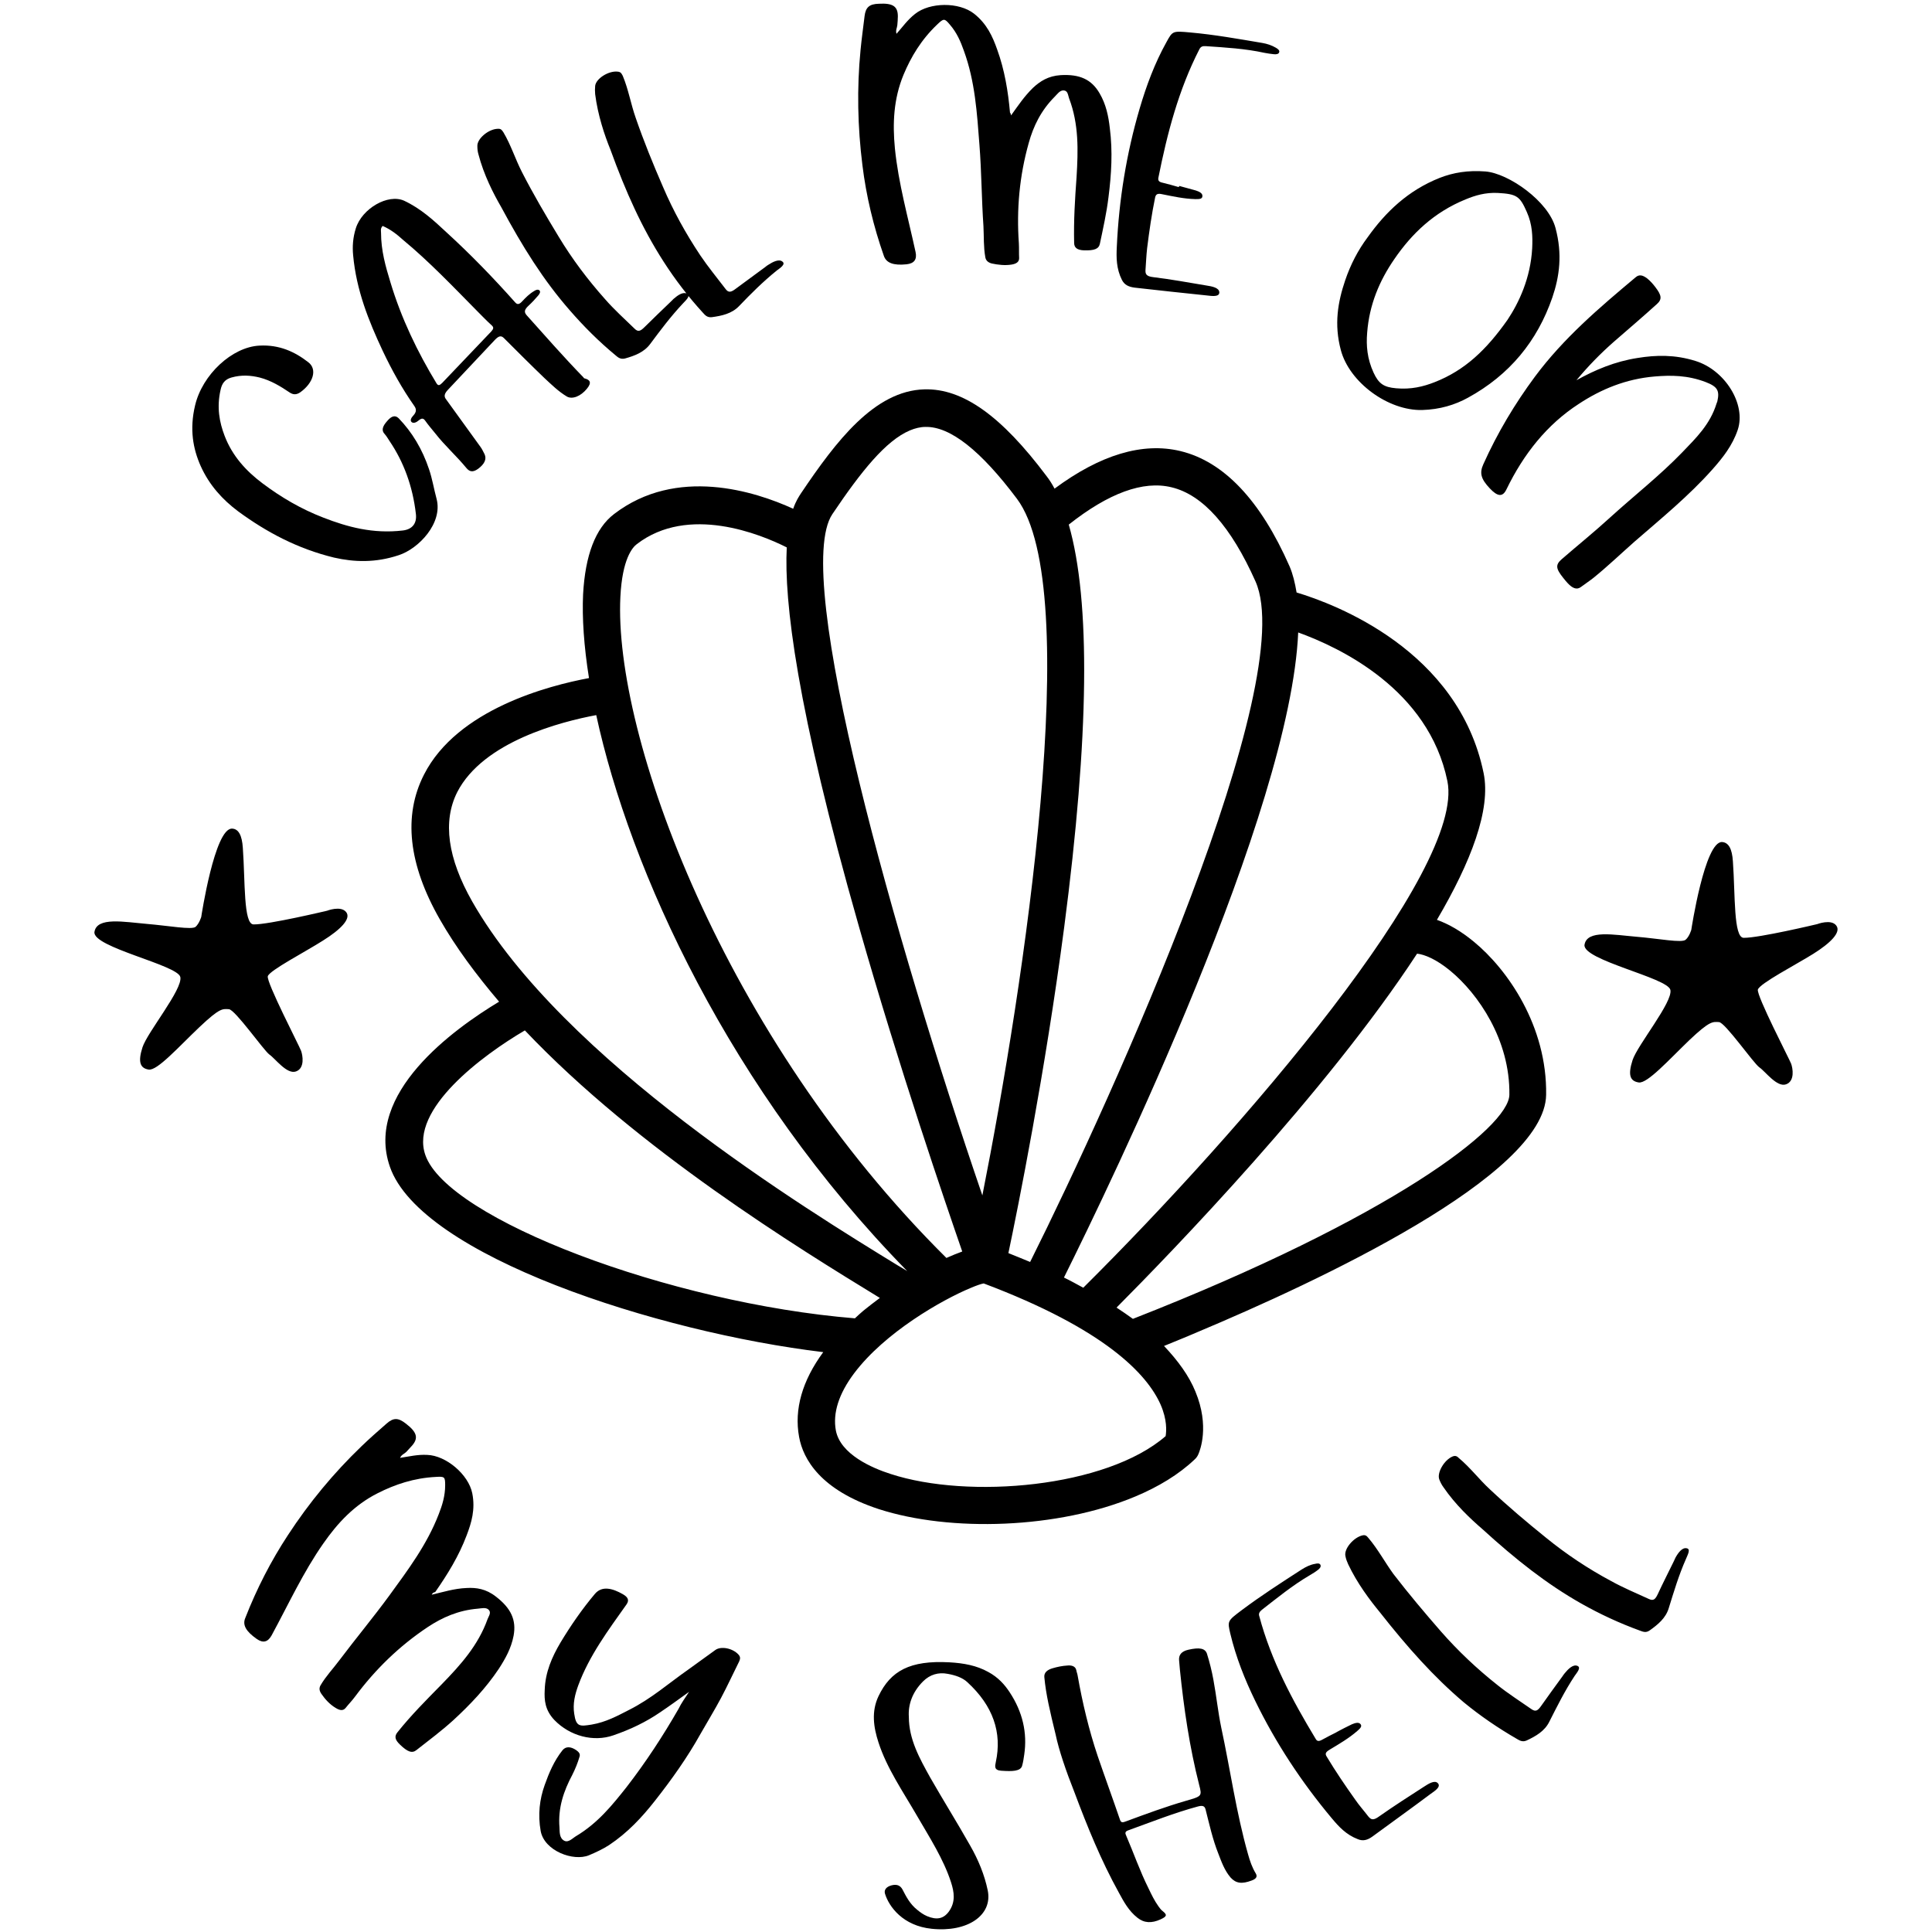
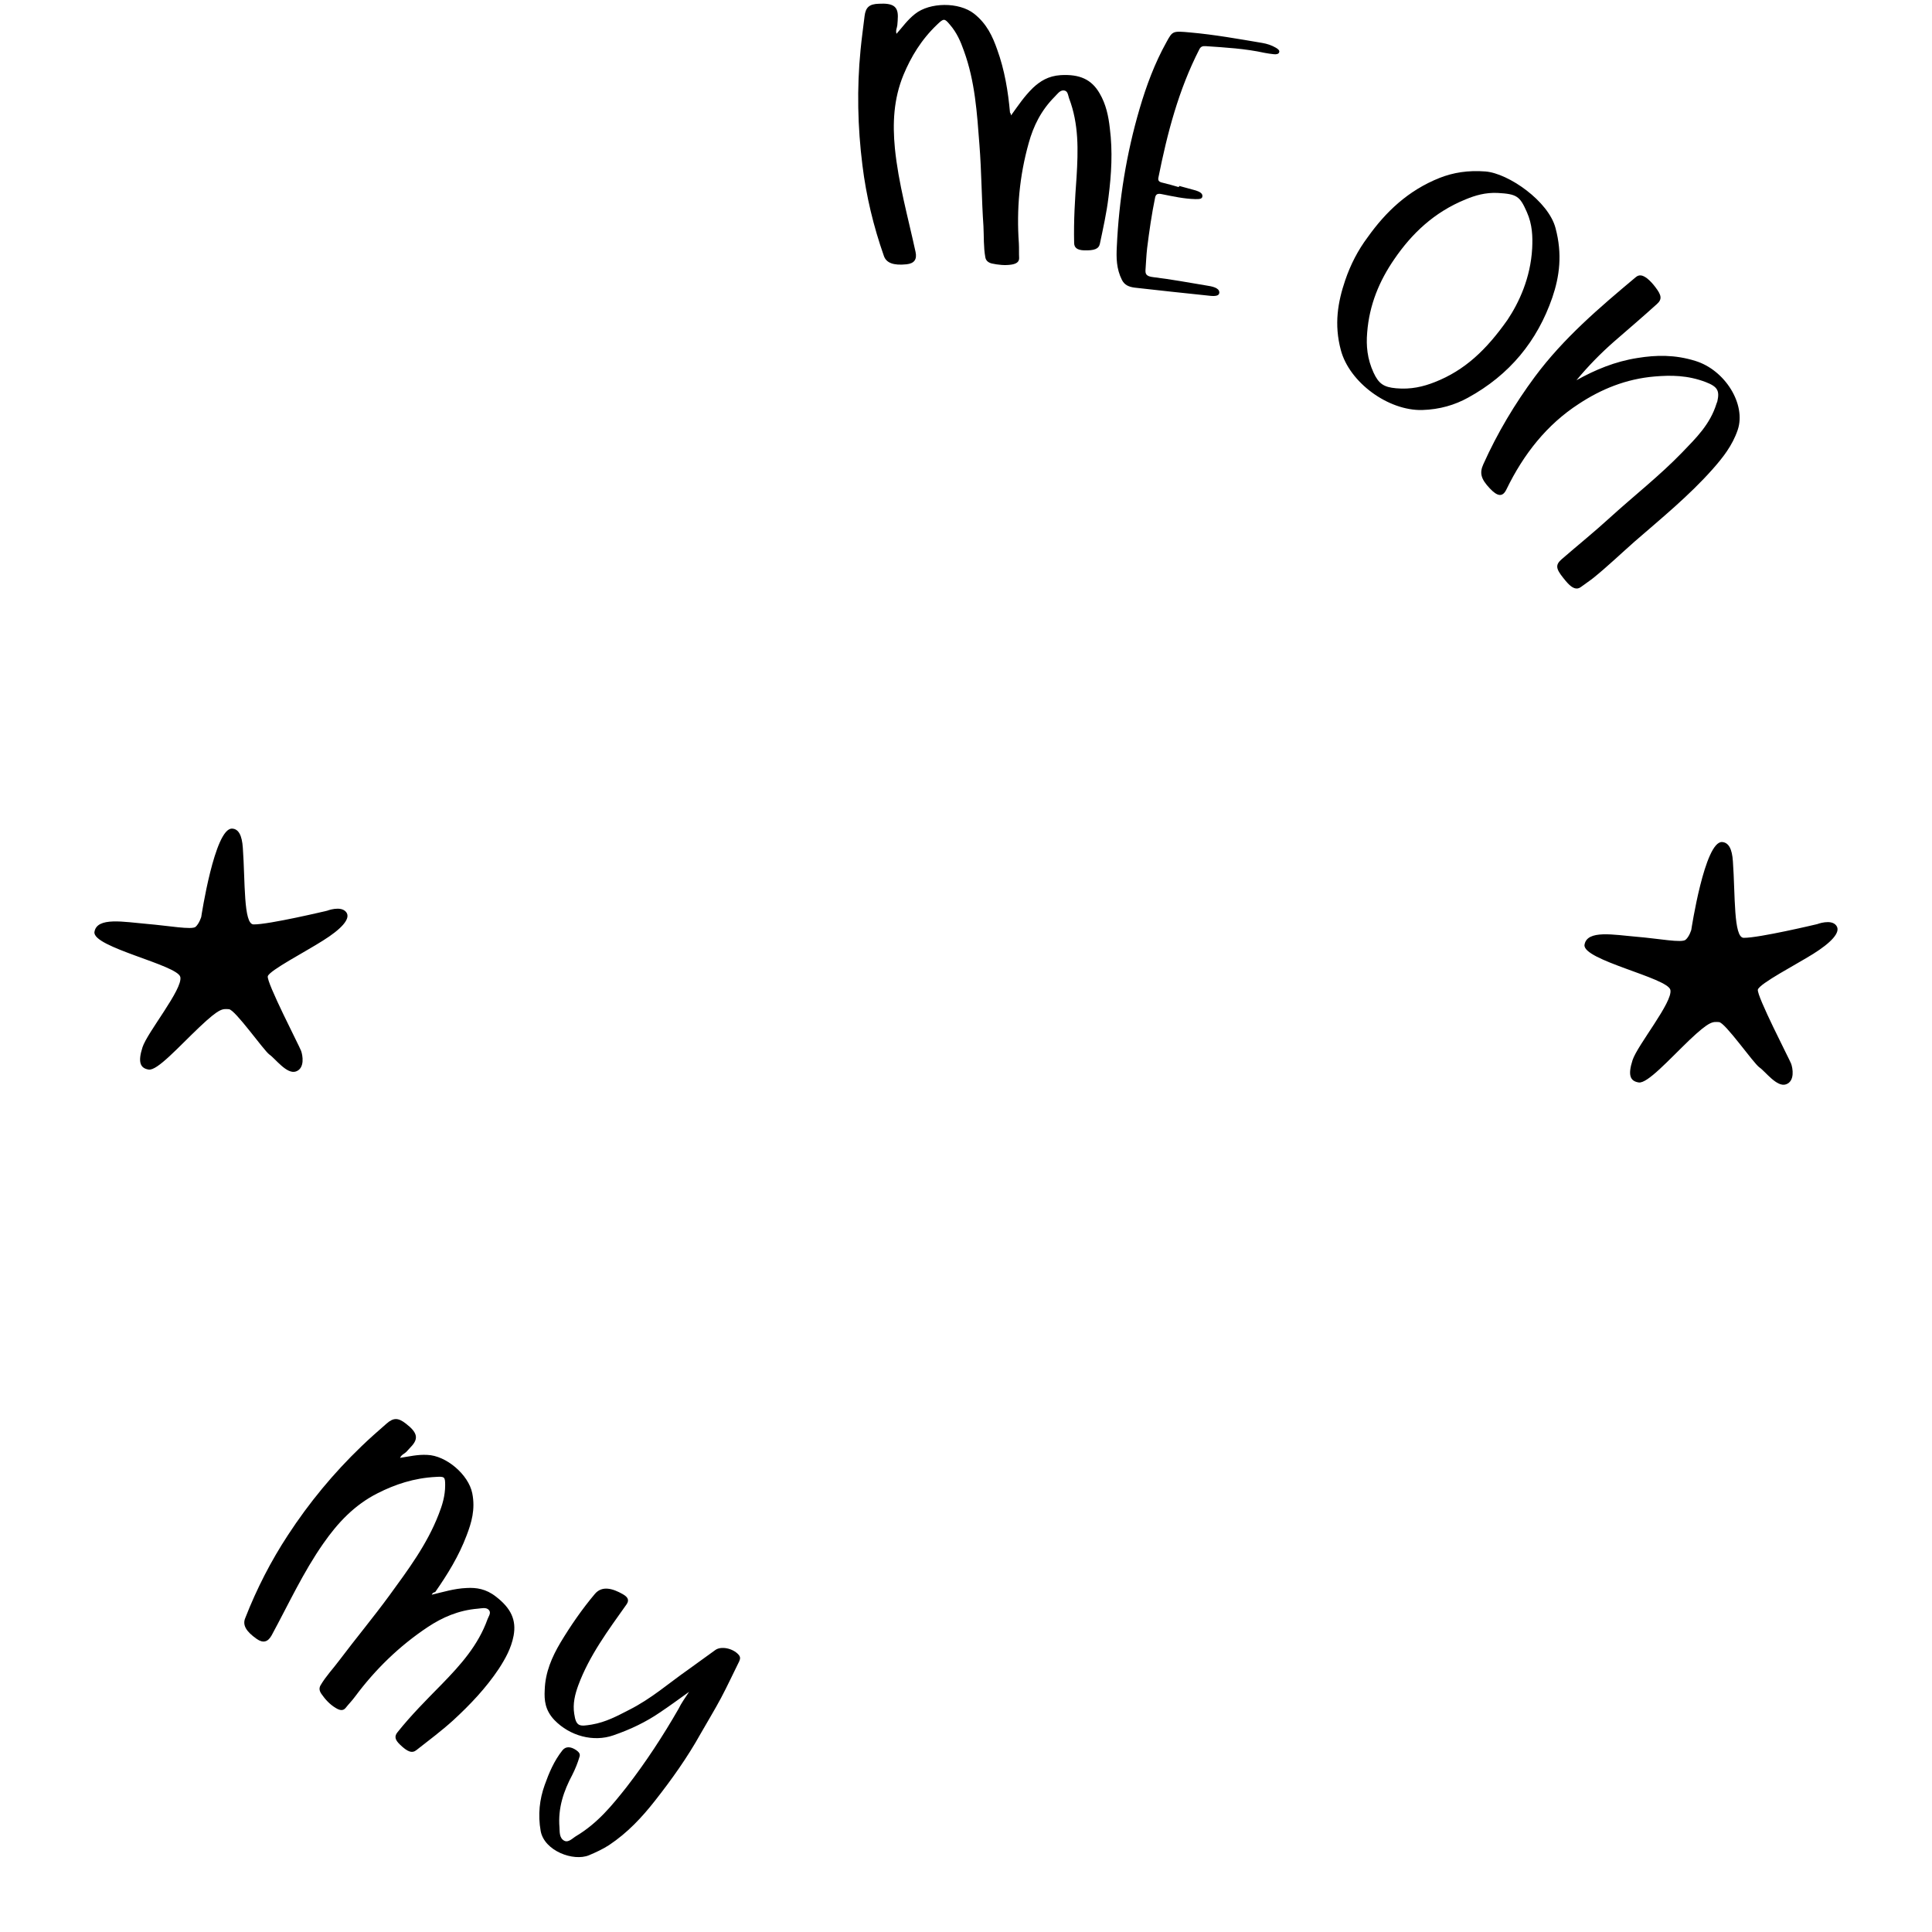
<svg xmlns="http://www.w3.org/2000/svg" version="1.1" id="Layer_1" x="0px" y="0px" viewBox="0 0 720 720" style="enable-background:new 0 0 720 720;" xml:space="preserve">
  <g>
-     <path d="M483.2,220.8c-0.6-3.6-1.4-6.9-2.6-9.7c-10.8-24.6-24.5-39.1-40.7-43c-14.1-3.4-29.9,1.4-46.9,14c-0.9-1.7-1.9-3.3-3-4.7 c-16.8-22.4-31.2-32.7-45.5-32.3c-18.6,0.5-32.9,19.3-45.9,38.6c-0.8,1.2-2,3-3,5.9c-14.2-6.5-43.5-15.9-66.8,2 c-6.9,5.3-10.7,15.3-11.5,29.9c-0.4,8.7,0.3,19.3,2.2,31.2c-15,2.8-49.1,11.6-61.5,36c-7.8,15.3-5.8,33.4,5.9,53.9 c6,10.5,13.6,20.7,22.1,30.7c-17.1,10.3-50.2,34.2-40.7,61.5c11.5,33.2,99.8,61.7,161.5,69.1c-7.8,10.6-10.9,21.3-9,31.6 c1.5,8.3,8,19.8,29.7,26.9c26.6,8.6,66.8,7.4,95.6-4.7c8.6-3.6,16.2-8.2,22.1-13.8c0.7-0.6,1.2-1.4,1.5-2.2 c0.4-1,4.2-10.1-1.2-23.1c-2.4-5.9-6.5-11.5-11.7-17c3.6-1.5,7.7-3.1,12.3-5.1c44.8-18.8,129.7-58.3,130.1-88.5 c0.4-25.5-14.3-46.7-27-57.1c-4.6-3.8-9.2-6.5-13.7-8.1c12.7-21.6,20.2-41.1,17.4-54.7C543.5,242.3,497.5,225.1,483.2,220.8z M436.6,181.6c11.7,2.8,22.2,14.7,31.3,35.1c16.5,37.4-52.4,190.3-84,253.6c-2.6-1.1-5.4-2.2-8.1-3.3 c3.5-16.6,13.7-67.3,20.8-121.5c9.3-71.2,9.9-121.4,1.7-150C413.1,183.8,426,179,436.6,181.6z M310.2,191.6 c10.7-15.9,19.9-27.4,28.9-31.2c1.9-0.8,3.9-1.3,5.8-1.3c9.2-0.2,20.6,8.8,34.1,26.8c25.1,33.6,2.6,181.4-12.9,259.6 C333.6,350.5,294.9,214.3,310.2,191.6z M231.2,222.4c0.7-14.1,4.5-18.4,6.1-19.6c19.2-14.8,46.2-3.7,55.9,1.2 c-1,19.9,3.5,59.3,26.9,141.3c15,52.7,32.2,102.9,38.5,121.1c-1.9,0.7-3.9,1.5-5.9,2.4C269.4,386.2,228.6,273.7,231.2,222.4z M170.4,295.2c9.7-18.9,38.9-26.3,51.8-28.7c12.5,57.6,49.6,139.5,115.9,207.2c-1.1-0.7-2.3-1.4-3.5-2.1 c-34.1-20.9-124.9-76.5-158.6-135.6C166.8,319.8,164.9,306.1,170.4,295.2z M158.5,430.4c-5.9-17,21.4-37.2,37.1-46.4 c42.2,44.5,102.2,81.3,131.8,99.4c0.2,0.1,0.3,0.2,0.5,0.3c-2.2,1.6-4.3,3.3-6.2,4.8c-1.1,0.9-2.1,1.9-3.1,2.8 C249.8,485.7,166.7,454.3,158.5,430.4z M434.4,535.2c-22.1,19.2-73.5,23.6-102.5,14.1c-6.9-2.2-18.7-7.3-20.4-16.2 c-1.2-6.5,1.1-13.7,6.8-21.3c11.5-15.3,32.8-27.4,43.4-31.8c2.1-0.9,3.8-1.5,4.9-1.7c45.4,17.1,60.9,33.9,65.9,45.1 C435,529.1,434.7,533.3,434.4,535.2z M540.5,361.8c10.3,8.5,22.3,25.7,22,46.2c-0.2,12.1-44,45.8-140.3,83.5 c-1.9-1.4-4-2.8-6.1-4.2c20.6-20.7,78.2-80.2,112-131.9C530.9,355.7,535.3,357.5,540.5,361.8z M539.4,291.1 c6.8,33.1-76.1,129.6-135.7,188.8c-2.4-1.3-4.7-2.6-7.2-3.8c17.6-35.4,84.4-173.4,87.3-240.4C499.3,241.3,532.4,256.9,539.4,291.1z " />
-     <path d="M88.8,190.6c-5.9-4.4-10.8-9.8-14-16.9c-2.9-6.5-4.2-13.8-2.1-22.6c2.7-11.5,13.8-21.8,24-22.3c7.4-0.4,13.2,2.3,18.2,6.2 c3.4,2.6,1.9,7.7-3,11.2c-1.6,1.1-2.8,0.8-3.9,0.1c-3.4-2.3-7-4.5-11.2-5.6c-3.3-0.8-6.7-1.1-10.6,0c-2.4,0.7-3.5,2.2-4,4.6 c-1.5,6.6-0.4,12.1,1.5,17.1c2.9,7.6,8.1,13.2,14.1,17.7c6.9,5.2,14.4,9.6,22.7,12.8c9,3.5,18.5,6.1,29.6,4.8 c3.5-0.4,5.3-2.6,4.9-6.1c-1.2-10.5-4.6-19.5-9.8-27.2c-0.6-0.9-1.1-1.8-1.8-2.6c-1.4-1.4-0.8-3,0.9-4.9c1.6-1.9,3-2.3,4.3-1 c5,5.2,8.8,11.5,11.3,19c1.2,3.5,1.8,7.3,2.8,11c2.4,9.1-6.7,18.6-14.1,21c-8.7,2.9-16.6,2.6-24.1,0.9 C110.9,204.5,99.3,198.3,88.8,190.6z M162.2,161.5c-1.3-1.6-2.6-3.1-3.8-4.8c-0.6-0.8-1.2-1-2.4,0c-0.8,0.7-1.9,1.2-2.6,0.6 c-0.7-0.6-0.1-1.7,0.6-2.4c1.4-1.5,1.1-2.6,0.4-3.6c-4.5-6.4-8.4-13.4-11.8-20.6c-5.2-11.1-9.8-22.5-11-35.6c-0.3-3.2-0.1-6.5,1-10 c2.3-7.4,12-13,18-10.3c6.2,2.9,11,7.3,15.7,11.7c9.1,8.3,17.6,17.1,25.7,26.2c0.8,0.9,1.5,0.8,2.6-0.4c1.3-1.4,2.7-2.8,4.4-3.8 c0.7-0.5,1.6-0.8,2.1-0.2c0.4,0.5,0,1.2-0.5,1.8c-1.1,1.3-2.3,2.6-3.6,3.8c-1.5,1.4-1.8,2.3-0.8,3.5c7,7.8,13.9,15.7,21.2,23.2 c0.1,0.1,0.2,0.4,0.4,0.4c2,0.5,2.9,1.5,0.9,3.9c-2.3,2.8-5.4,4-7.4,2.9c-3.2-1.9-5.8-4.5-8.4-6.9c-5.1-4.9-10.1-9.9-15.1-14.9 c-1.1-1.1-2-0.8-3.5,0.8c-5.8,6.2-11.6,12.3-17.4,18.5c-1.4,1.5-1.5,2.5-0.6,3.6c4.3,5.9,8.5,11.8,12.8,17.7c0.6,0.8,1,1.8,1.5,2.7 c0.8,1.8,0,3.6-2.4,5.4c-2.2,1.6-3.4,0.9-4.4-0.3C170,169.8,165.7,166,162.2,161.5z M142.6,84.2c-0.9,1-0.6,1.7-0.6,2.5 c0,6.7,1.7,12.6,3.5,18.5c4.1,13.6,10.1,26,17.2,37.7c0.6,0.9,1.1,0.8,2.1-0.2c6.1-6.4,12.2-12.8,18.3-19.2c0.9-1,0.9-1.5,0.2-2.2 c-1.9-1.7-3.6-3.5-5.4-5.3c-9-9.1-17.8-18.4-27.7-26.6C148,87.4,145.6,85.5,142.6,84.2z M186.8,77.2c-2.9-5-6.5-12-8.5-19.7 c-0.3-1-0.4-2-0.4-3.1c-0.1-2.7,4.1-6.3,7.6-6.4c1.3-0.1,1.6,0.6,2.1,1.3c2.8,4.7,4.4,9.9,6.9,14.8c4.2,8.2,8.9,16.2,13.7,24.1 c5,8.3,10.8,16,17.3,23.3c3.4,3.9,7.3,7.4,11,11c1.3,1.3,2.2,0.9,3.7-0.6c3.2-3.2,6.6-6.4,9.8-9.5c0.3-0.3,0.7-0.7,1-1 c1.6-1.4,3.6-2.8,5.1-1.9c1.4,0.8-0.6,2.5-1.6,3.6c-4.6,4.9-8.4,10-12.2,15.1c-2.3,3.1-5.8,4.4-9.4,5.4c-1.6,0.4-2.6-0.4-3.4-1.1 c-6.3-5.2-12-10.9-17.2-16.9C202.5,104.4,194.7,91.9,186.8,77.2z M227.5,55.8c-2.2-5.4-4.7-12.8-5.7-20.7c-0.1-1-0.1-2.1,0-3.1 c0.3-2.7,5-5.7,8.4-5.3c1.3,0.1,1.5,0.9,1.9,1.6c2.1,5,3,10.5,4.8,15.6c3,8.7,6.5,17.3,10.2,25.8c3.8,8.9,8.5,17.4,13.9,25.5 c2.9,4.3,6.2,8.3,9.4,12.5c1.1,1.5,2.1,1.2,3.8-0.1c3.6-2.7,7.4-5.4,11-8.1c0.4-0.3,0.7-0.6,1.1-0.8c1.7-1.1,4-2.3,5.3-1.2 c1.3,1-0.9,2.4-2.1,3.3c-5.2,4.2-9.7,8.7-14.1,13.3c-2.7,2.8-6.4,3.6-10.1,4.1c-1.7,0.2-2.5-0.7-3.3-1.6 c-5.5-6-10.4-12.4-14.7-19.1C239.2,84.9,233.2,71.5,227.5,55.8z" />
    <path d="M376.8,43c2.6-3.6,4.9-7.1,8.2-10.3c2.6-2.4,5.6-4.4,10.3-4.7c7.1-0.4,11.5,1.6,14.5,6.8c2.4,4.1,3.3,8.5,3.8,13 c1.1,8.6,0.6,17.1-0.5,25.7c-0.7,5.8-2,11.6-3.2,17.3c-0.4,2-2.1,2.6-5.9,2.5c-2.6-0.1-3.7-1-3.7-2.8c-0.2-8.2,0.3-16.3,0.9-24.5 c0.6-9.9,0.9-19.7-2.8-29.4c-0.4-1.1-0.4-2.8-2-2.9c-1.4-0.1-2.4,1.4-3.3,2.3c-5.2,5.2-8,11.1-9.7,17.2 c-3.5,12.4-4.6,24.9-3.7,37.5c0.1,1.8,0,3.7,0.1,5.5c0,1.4-1,2.1-2.8,2.4c-2.5,0.4-5,0.1-7.4-0.4c-1.5-0.4-2.2-1.2-2.4-2.3 c-0.7-3.9-0.5-7.7-0.7-11.6c-0.7-10.1-0.7-20.3-1.5-30.4c-0.9-11.7-1.6-23.5-5.8-35c-1.2-3.4-2.6-6.7-5.2-9.7 c-2-2.4-2.3-2.4-4.7-0.1c-6,5.7-9.8,12.1-12.6,18.8c-3.7,9-4.1,18.1-3.2,27.4c1.3,13,4.9,25.7,7.7,38.6c0.6,2.8-0.5,4.3-3.4,4.6 c-4.8,0.5-7.5-0.5-8.4-3.1c-3.9-11.1-6.6-22.4-8-33.8c-1.8-14.3-2.1-28.7-0.7-43c0.4-4.2,1-8.4,1.5-12.6c0.4-3.3,1.8-4.5,5.3-4.6 c5.3-0.3,7.1,1,7.1,4.7c0,1.1-0.1,2.2-0.2,3.3c-0.1,1-0.7,1.9-0.3,3.2c2.3-2.6,4.1-5.2,6.9-7.4c5.5-4.4,16.4-4.5,22-0.1 c4.8,3.8,6.9,8.5,8.6,13.3c2.8,7.7,4.1,15.7,4.8,23.6C376.6,42.1,376.7,42.5,376.8,43z M439.5,69.3c2.1,0.6,4.1,1.1,6.2,1.7 c1.2,0.4,2.5,1,2.4,2.1c0,1.2-1.5,1.1-2.7,1.1c-4.1-0.1-8.2-1-12.2-1.8c-1.7-0.4-2.4-0.1-2.7,1.1c-1.3,6.3-2.2,12.6-3,19 c-0.3,2.6-0.4,5.3-0.6,8c-0.1,1.6,0.2,2.5,3,2.8c6.6,0.8,13.1,2,19.7,3.1c2,0.3,4.7,0.8,4.8,2.5c0.1,1.9-2.9,1.4-4.7,1.2 c-8.9-0.9-17.8-1.9-26.8-2.9c-2.4-0.3-3.9-1.1-4.8-2.9c-2.1-4.2-2.1-8.3-1.9-12.3c0.8-17.6,3.6-34.8,8.5-51.5 c2.5-8.5,5.6-16.9,10-24.8c2.3-4.2,2.3-4.2,8.9-3.6c9,0.8,17.9,2.4,26.8,3.9c1.8,0.3,3.6,0.9,5.1,1.8c0.7,0.4,1.5,1,1.2,1.7 c-0.2,0.7-1.2,0.8-2,0.7c-1.1-0.1-2.3-0.3-3.4-0.5c-7.3-1.6-14.6-2-21.9-2.5c-1.3-0.1-1.9,0.2-2.4,1.1c-7.8,15.2-12,31.4-15.3,47.9 c-0.2,1,0.1,1.6,1.6,1.9c2,0.5,3.9,1,5.9,1.6C439.5,69.5,439.5,69.4,439.5,69.3z" />
    <path d="M509.7,88.4c6.7-9.4,15-17.4,26.8-22.1c5.1-2,10.6-2.9,17.1-2.4c8.6,0.7,23.5,11.1,26.1,21.1c2.6,9.7,1.5,18-1.2,25.9 c-5.6,16.2-15.9,28.8-31.4,37.3c-4.9,2.7-10.5,4.4-17.1,4.6c-12.7,0.3-27.1-10.3-30.3-22.3c-2.6-9.7-1.1-18,1.6-26 C503.3,98.6,506.1,93.2,509.7,88.4z M561.8,119.2c4.2-6.3,8.6-15.5,9.2-26.7c0.2-4.3,0.1-8.8-2-13.5c-2.6-5.9-3.7-6.7-10.9-7.1 c-4.5-0.2-8.3,0.9-11.9,2.4c-11.8,4.8-20.1,12.8-26.6,22.3c-5.5,8-9.3,16.9-10.1,27.4c-0.4,4.8,0,9.7,2.4,14.9 c1.9,4.1,3.8,5.4,8.4,5.8c5.5,0.5,10.1-0.6,14.4-2.3C545.9,138,553.9,130.4,561.8,119.2z M587.5,141.7c7-3.9,14.4-7,22.8-8.3 c6.8-1.1,13.8-1.3,21.5,1.1c11.1,3.4,19,16.2,15.8,25.7c-2,5.9-5.6,10.4-9.4,14.7c-8.8,9.9-19.1,18.3-29,26.9 c-5.1,4.5-10,9.2-15.3,13.5c-1.5,1.2-3.2,2.3-4.8,3.5c-1.5,1.1-3.1,0.4-4.8-1.4c-0.6-0.6-1.1-1.3-1.7-2c-2.8-3.5-3-4.9-0.6-7 c6-5.2,12.2-10.2,18.1-15.6c8.9-8.1,18.4-15.5,26.8-24.2c5.1-5.3,10.4-10.4,12.8-18.2c0.1-0.3,0.2-0.5,0.3-0.8 c0.9-4,0.1-5.5-4.3-7.2c-6.8-2.6-13-2.6-19-2.1c-10.8,0.9-20.1,4.8-28.3,10.2c-11.9,7.7-20.6,18.7-27,31.9 c-1.4,2.9-3.3,2.7-6.2-0.4c-3.3-3.5-3.9-5.7-2.4-9c5.3-11.8,11.8-22.6,19.2-32.6c10.7-14.4,24.1-25.8,37.6-37.1 c1.3-1.1,2.6-0.8,4.3,0.5c1.1,0.9,2.1,2,3,3.2c2.3,3,2.6,4.5,0.6,6.3c-5.3,4.8-10.7,9.4-16.1,14.1 C596.5,131.7,591.8,136.5,587.5,141.7z" />
    <path d="M160.9,594.3c4.3-1,8.3-2.3,13-2.5c3.6-0.2,7.2,0.3,10.9,3.2c5.6,4.3,7.7,8.7,6.6,14.6c-0.9,4.7-3.1,8.6-5.5,12.3 c-4.8,7.2-10.7,13.4-17,19.2c-4.3,3.9-9.1,7.5-13.7,11.1c-1.6,1.3-3.3,0.7-6.1-2c-1.9-1.8-2.2-3.1-1-4.6c5.1-6.4,10.9-12.2,16.6-18 c6.9-7.1,13.5-14.4,17-24.2c0.4-1.1,1.5-2.4,0.4-3.5c-1-1-2.7-0.5-4-0.4c-7.3,0.6-13.3,3.3-18.6,6.8c-10.7,7.1-19.7,15.9-27.2,26 c-1.1,1.5-2.4,2.8-3.5,4.2c-0.9,1.1-2.1,1-3.7,0c-2.2-1.3-3.9-3.2-5.3-5.2c-0.9-1.3-0.9-2.3-0.3-3.3c2-3.4,4.7-6.2,7-9.3 c6.1-8.1,12.6-15.9,18.6-24.1c6.9-9.5,14-18.9,18.4-30.3c1.3-3.3,2.4-6.8,2.4-10.8c0-3.1-0.2-3.3-3.4-3.1 c-8.2,0.4-15.3,2.8-21.8,6.1c-8.7,4.4-14.9,11.1-20.2,18.7c-7.5,10.7-13,22.7-19.3,34.3c-1.4,2.5-3.2,2.9-5.5,1.3 c-4-2.8-5.4-5.2-4.3-7.8c4.3-11,9.6-21.3,15.9-30.9c7.9-12.1,17-23.1,27.4-33.1c3-2.9,6.2-5.7,9.4-8.5c2.5-2.2,4.3-2.2,7.1,0 c4.2,3.2,4.8,5.4,2.4,8.2c-0.7,0.8-1.5,1.6-2.2,2.4c-0.7,0.7-1.8,1-2.3,2.2c3.4-0.5,6.5-1.3,10.1-1.1c7,0.2,15.4,7.3,16.8,14.3 c1.2,6-0.3,11-2.1,15.7c-2.9,7.7-7.1,14.5-11.7,21.1C161.3,593.5,161.1,593.9,160.9,594.3z M256.8,630.5c-3.9,2.8-7.3,5.3-10.9,7.7 c-5.1,3.5-10.9,6.3-17.3,8.5c-7.4,2.6-16.2,0.3-22-5.7c-3.5-3.7-3.8-7.4-3.6-11.2c0.2-6.6,2.7-12.3,5.9-17.7 c3.8-6.3,8-12.4,12.8-18.1c2.7-3.2,6.7-2,10.4,0.1c1.9,1.1,2.5,2.2,1.4,3.8c-6.8,9.6-13.9,19.1-18,30.2c-1.2,3.3-2.1,6.8-1.5,10.6 c0.7,4.9,2.1,4.7,6.5,4c5.3-0.9,9.5-3.2,13.8-5.4c8.4-4.2,14.9-10,22.2-15.1c3.4-2.4,6.7-4.9,10.1-7.3c2.1-1.5,6.4-0.7,8.6,1.7 c0.9,1,0.6,1.7,0.3,2.5c-2.3,4.6-4.4,9.2-6.8,13.7c-2.4,4.5-5.1,8.9-7.6,13.3c-4.9,8.8-10.8,17.1-17.1,25.1 c-4.8,6.1-10.1,11.8-17,16.4c-2.3,1.5-4.9,2.7-7.5,3.8c-5.8,2.4-16.6-1.6-18-9c-1.1-6.2-0.4-11.9,1.5-17.2c1.6-4.5,3.5-9,6.6-12.9 c1.2-1.5,3-1.5,5.1-0.1c1,0.7,1.6,1.4,1.3,2.4c-0.7,2.4-1.6,4.6-2.7,6.8c-3.2,6-5.4,12.3-4.8,19.6c0.1,1.7-0.1,4,1.8,5 c1.6,0.8,3.1-1,4.5-1.8c8-4.8,13.4-11.5,18.7-18.2c7.2-9.3,13.6-19.1,19.4-29.2C253.9,634.7,255.3,632.8,256.8,630.5z" />
-     <path d="M338.7,639.8c0,8.4,4,15.5,8,22.7c4.8,8.4,10,16.7,14.8,25.2c3.1,5.4,5.4,11,6.6,16.8c1.9,9.3-7.6,15.7-20.9,14.3 c-10.7-1.1-15.9-8.2-17.4-13.1c-0.4-1.4,0.5-2.6,2.5-3.1c2-0.5,3.2,0.1,4,1.5c1.4,2.7,2.8,5.5,5.6,7.7c1.1,0.9,2.2,1.7,3.6,2.3 c3.6,1.5,6.1,1,8.1-1.7c2.6-3.6,2-7.3,0.8-11c-2.8-8.6-7.9-16.5-12.6-24.6c-5.2-9-11.3-17.8-14.4-27.4c-1.9-5.8-2.7-11.6,0-17.3 c4.5-9.4,11.7-13.4,26.4-12.6c5.4,0.3,10.2,1.2,14.5,3.6c3.7,2,6.1,4.7,8,7.6c4.8,7.3,6.6,15.1,5.4,23.2c-0.2,1.4-0.4,2.8-0.8,4.2 c-0.6,2-3.6,2.1-7.8,1.8c-2.7-0.2-2.3-1.7-2-3.2c2.4-11-1-21-10.6-29.8c-1.8-1.7-4.5-2.6-7.3-3.1c-3.5-0.7-6.7,0.3-9.2,2.8 C339.9,630.7,338.4,635.4,338.7,639.8z M393.4,646.4c-2.1-8.6-3.6-14.9-4.2-21.3c-0.2-1.7,1-2.8,3.1-3.4c1.7-0.5,3.6-0.9,5.4-1 c1.7-0.2,3.1,0.3,3.4,1.7c0.1,0.7,0.4,1.3,0.5,2c1.8,10.2,4.2,20.3,7.5,30.1c2.7,7.9,5.6,15.8,8.3,23.7c0.4,1.2,1.1,1,2.4,0.5 c7.3-2.7,14.6-5.4,22.2-7.6c5.9-1.7,6-1.7,4.9-5.9c-3.6-14.1-5.7-28.5-7.2-43.1c-0.1-1.2-0.2-2.3-0.3-3.5c-0.1-1.8,0.8-3.2,3.5-3.8 c4-0.9,6.2-0.6,6.9,1.5c1,3.2,1.8,6.4,2.4,9.7c1.1,5.9,1.7,11.9,2.9,17.7c3.4,15.8,5.6,31.8,10,47.3c0.7,2.5,1.5,4.9,2.9,7.2 c0.7,1.2,0.1,2-1.5,2.6c-3.7,1.4-5.9,1.1-7.9-1.1c-2.3-2.7-3.4-5.9-4.6-9c-2.1-5.3-3.3-10.8-4.7-16.3c-0.3-1.2-0.9-1.7-2.8-1.2 c-8.9,2.4-17.4,5.8-26,8.9c-1.5,0.5-1.1,1.3-0.8,2c2.8,6.5,5.1,13.2,8.3,19.6c1.1,2.3,2.2,4.6,3.7,6.7c0.5,0.7,1,1.4,1.7,1.9 c1.6,1.3,1.5,1.9-0.9,3c-3.3,1.5-6.1,1.4-8.6-0.6c-3.3-2.6-5.1-6-6.9-9.3c-6.7-12.1-11.8-24.7-16.6-37.5 C397.3,660.1,394.6,652.2,393.4,646.4z M498.1,645.5c1.9-1,3.8-2,5.7-2.9c1.2-0.5,2.5-0.9,3.2-0.1c0.8,0.9-0.3,1.8-1.2,2.6 c-3.1,2.7-6.7,4.8-10.2,6.9c-1.5,0.9-1.9,1.5-1.2,2.6c3.3,5.5,6.9,10.8,10.6,16c1.5,2.2,3.3,4.2,4.9,6.3c1,1.2,1.8,1.7,4.1,0 c5.4-3.8,11-7.4,16.6-11c1.7-1.1,4-2.6,5.2-1.4c1.4,1.4-1.2,3-2.6,4c-7.2,5.4-14.5,10.6-21.7,15.9c-1.9,1.4-3.6,1.8-5.5,1 c-4.4-1.7-7.1-4.7-9.7-7.8c-11.3-13.5-20.9-28.1-28.5-43.7c-3.9-8-7.2-16.3-9.3-25.1c-1.1-4.7-1.1-4.7,4.2-8.7 c7.2-5.4,14.8-10.3,22.4-15.2c1.6-1,3.2-1.8,5-2.1c0.8-0.2,1.7-0.3,2,0.4c0.3,0.7-0.3,1.4-1,1.9c-0.9,0.7-1.9,1.3-2.9,1.9 c-6.5,3.8-12.1,8.4-17.9,12.9c-1,0.8-1.3,1.5-1,2.4c4.4,16.5,12.3,31.3,21,45.7c0.5,0.9,1.1,1.1,2.5,0.3c1.8-1,3.6-1.9,5.4-2.8 C498.2,645.6,498.1,645.6,498.1,645.5z M514.2,600.8c-3.7-4.5-8.4-10.7-11.8-17.9c-0.4-0.9-0.8-1.9-1-3c-0.6-2.7,3-6.9,6.3-7.7 c1.3-0.3,1.7,0.3,2.3,1c3.5,4.1,6.1,9,9.3,13.4C525,594,530.9,601,537,608c6.4,7.3,13.4,13.9,21.1,20c4,3.2,8.4,6,12.7,9 c1.5,1,2.3,0.5,3.5-1.2c2.6-3.7,5.3-7.4,8-11.1c0.3-0.4,0.5-0.8,0.8-1.1c1.3-1.6,3.1-3.4,4.7-2.8c1.6,0.6-0.1,2.5-1,3.8 c-3.7,5.6-6.5,11.3-9.4,17c-1.7,3.5-5,5.4-8.4,7c-1.5,0.7-2.6,0.1-3.6-0.5c-7.1-4.1-13.7-8.6-19.9-13.7 C534.3,624.9,524.5,613.9,514.2,600.8z M552.5,569.9c-4.4-3.8-10.1-9.1-14.6-15.7c-0.6-0.8-1.1-1.8-1.5-2.8c-1-2.5,1.8-7.3,4.9-8.6 c1.2-0.5,1.8,0,2.4,0.6c4.2,3.5,7.5,7.9,11.5,11.6c6.7,6.3,13.8,12.3,21,18.1c7.5,6.1,15.6,11.5,24.2,16.1 c4.5,2.5,9.3,4.5,14.1,6.7c1.7,0.8,2.4,0.1,3.3-1.8c1.9-4.1,4-8.2,6-12.3c0.2-0.4,0.4-0.8,0.6-1.3c1-1.8,2.5-3.9,4.2-3.5 c1.6,0.3,0.3,2.5-0.3,4c-2.7,6.1-4.5,12.2-6.4,18.3c-1.1,3.7-4,6.1-7.1,8.3c-1.4,1-2.5,0.5-3.6,0.1c-7.7-2.8-15-6.2-21.9-10.1 C576.4,590.3,564.9,581.2,552.5,569.9z" />
    <path d="M667.5,396.4c0.6,1.6,1.5,6.5-1.9,7.7c-3.4,1.2-7.7-4.8-9.9-6.3c-2.2-1.5-12.8-16.8-15.1-16.9c-2.3-0.1-3.3-0.6-11,6.7 c-7.7,7.4-15.7,16.3-18.9,15.8c-3.2-0.5-4.1-2.7-2.3-8.3c1.8-5.6,15.1-21.7,14.1-26.2c-1-4.5-32.8-11.1-32-16.8 c0.9-5.7,11-3.7,19.4-3c8.4,0.7,16.9,2.4,18.3,1.1c1.4-1.2,2.1-3.7,2.1-3.7s5-33.1,11.5-32.7c2.4,0.2,3.7,2.5,4,7.2 c0.9,12.5,0.2,28.4,4,28.5c5.6,0.1,27.4-5.1,27.4-5.1s5.2-2,7.1,0.5c2,2.5-2.2,6.6-8.6,10.6c-6.4,4-19.9,11-20.6,13.3 C654.6,371.1,666.9,394.8,667.5,396.4z M99.8,363.8c0.7-2.2,14.2-9.2,20.6-13.3c6.4-4,10.6-8.1,8.6-10.6c-2-2.5-7.1-0.5-7.1-0.5 s-21.8,5.2-27.4,5.1c-3.8,0-3.1-16-4-28.5c-0.3-4.7-1.6-7.1-4-7.2C80,308.5,75,341.7,75,341.7s-0.7,2.4-2.1,3.7 c-1.4,1.2-10-0.4-18.3-1.1s-18.5-2.7-19.4,3c-0.9,5.7,31,12.3,32,16.8c1,4.5-12.3,20.6-14.1,26.2c-1.8,5.6-0.8,7.8,2.3,8.3 c3.2,0.5,11.1-8.4,18.9-15.8s8.7-6.8,11-6.7c2.3,0.1,13,15.4,15.1,16.9c2.2,1.5,6.5,7.5,9.9,6.3c3.4-1.2,2.5-6.1,1.9-7.7 C111.5,389.7,99.2,366,99.8,363.8z" />
  </g>
</svg>